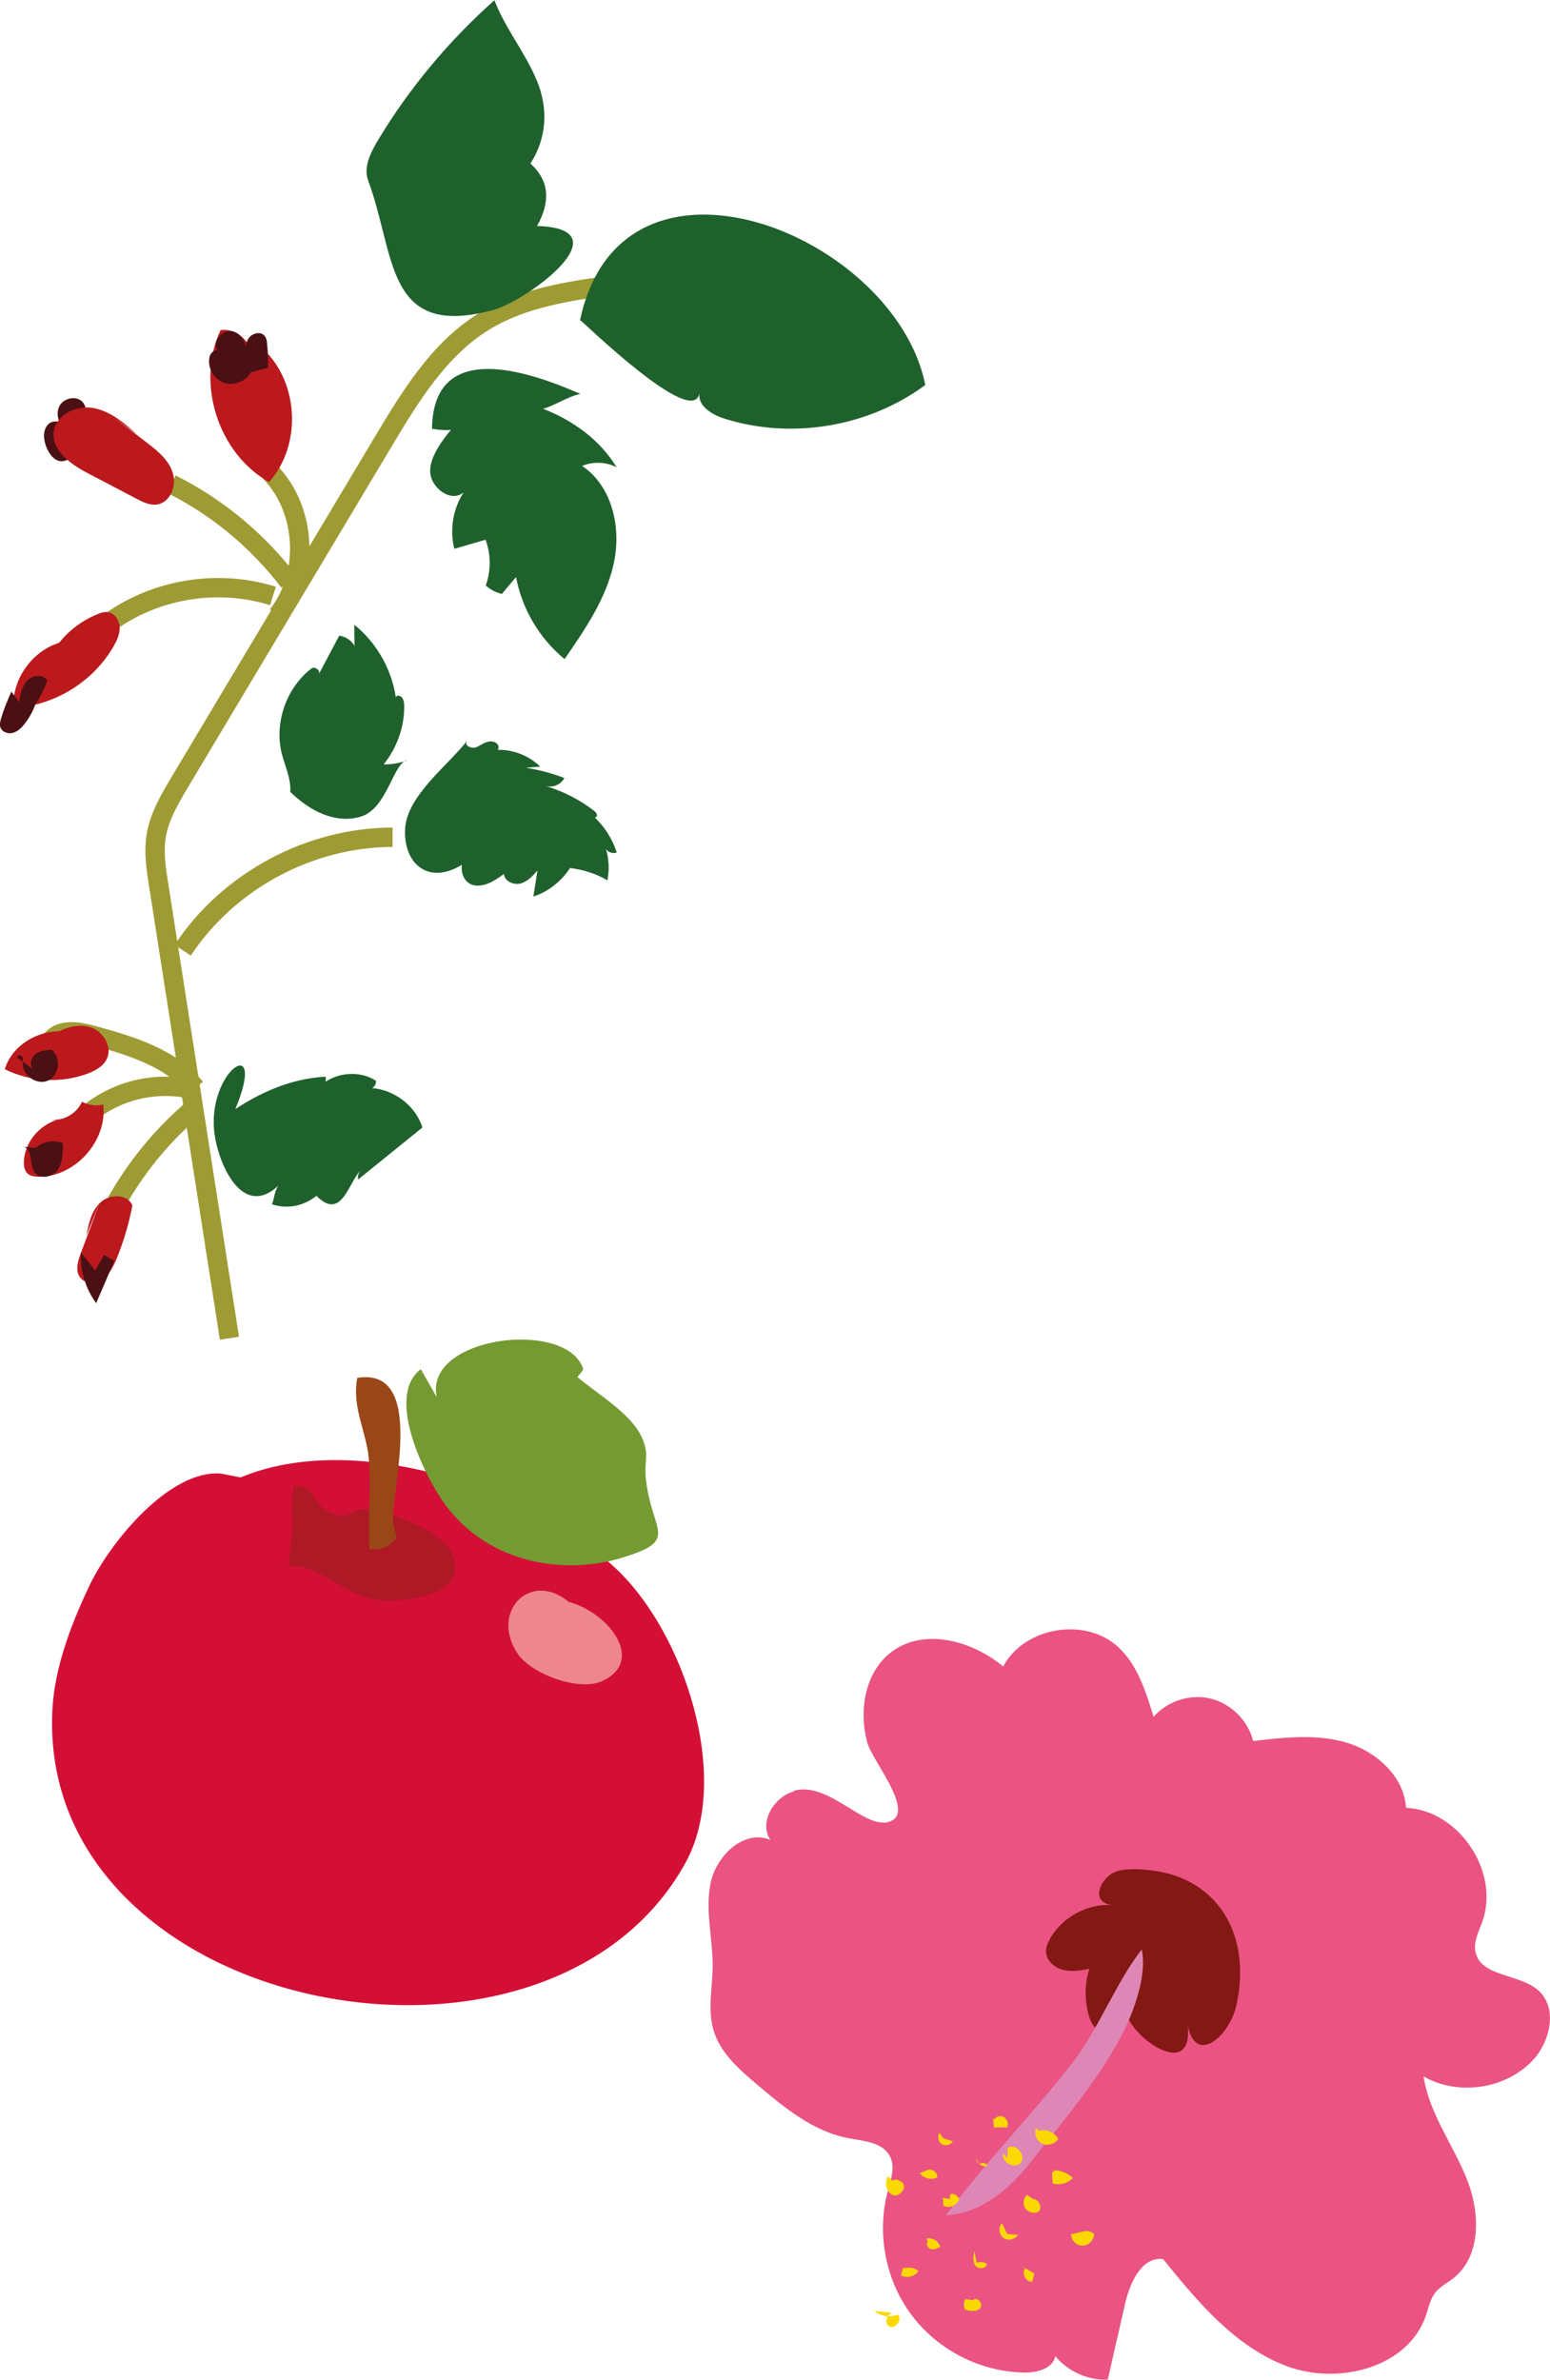
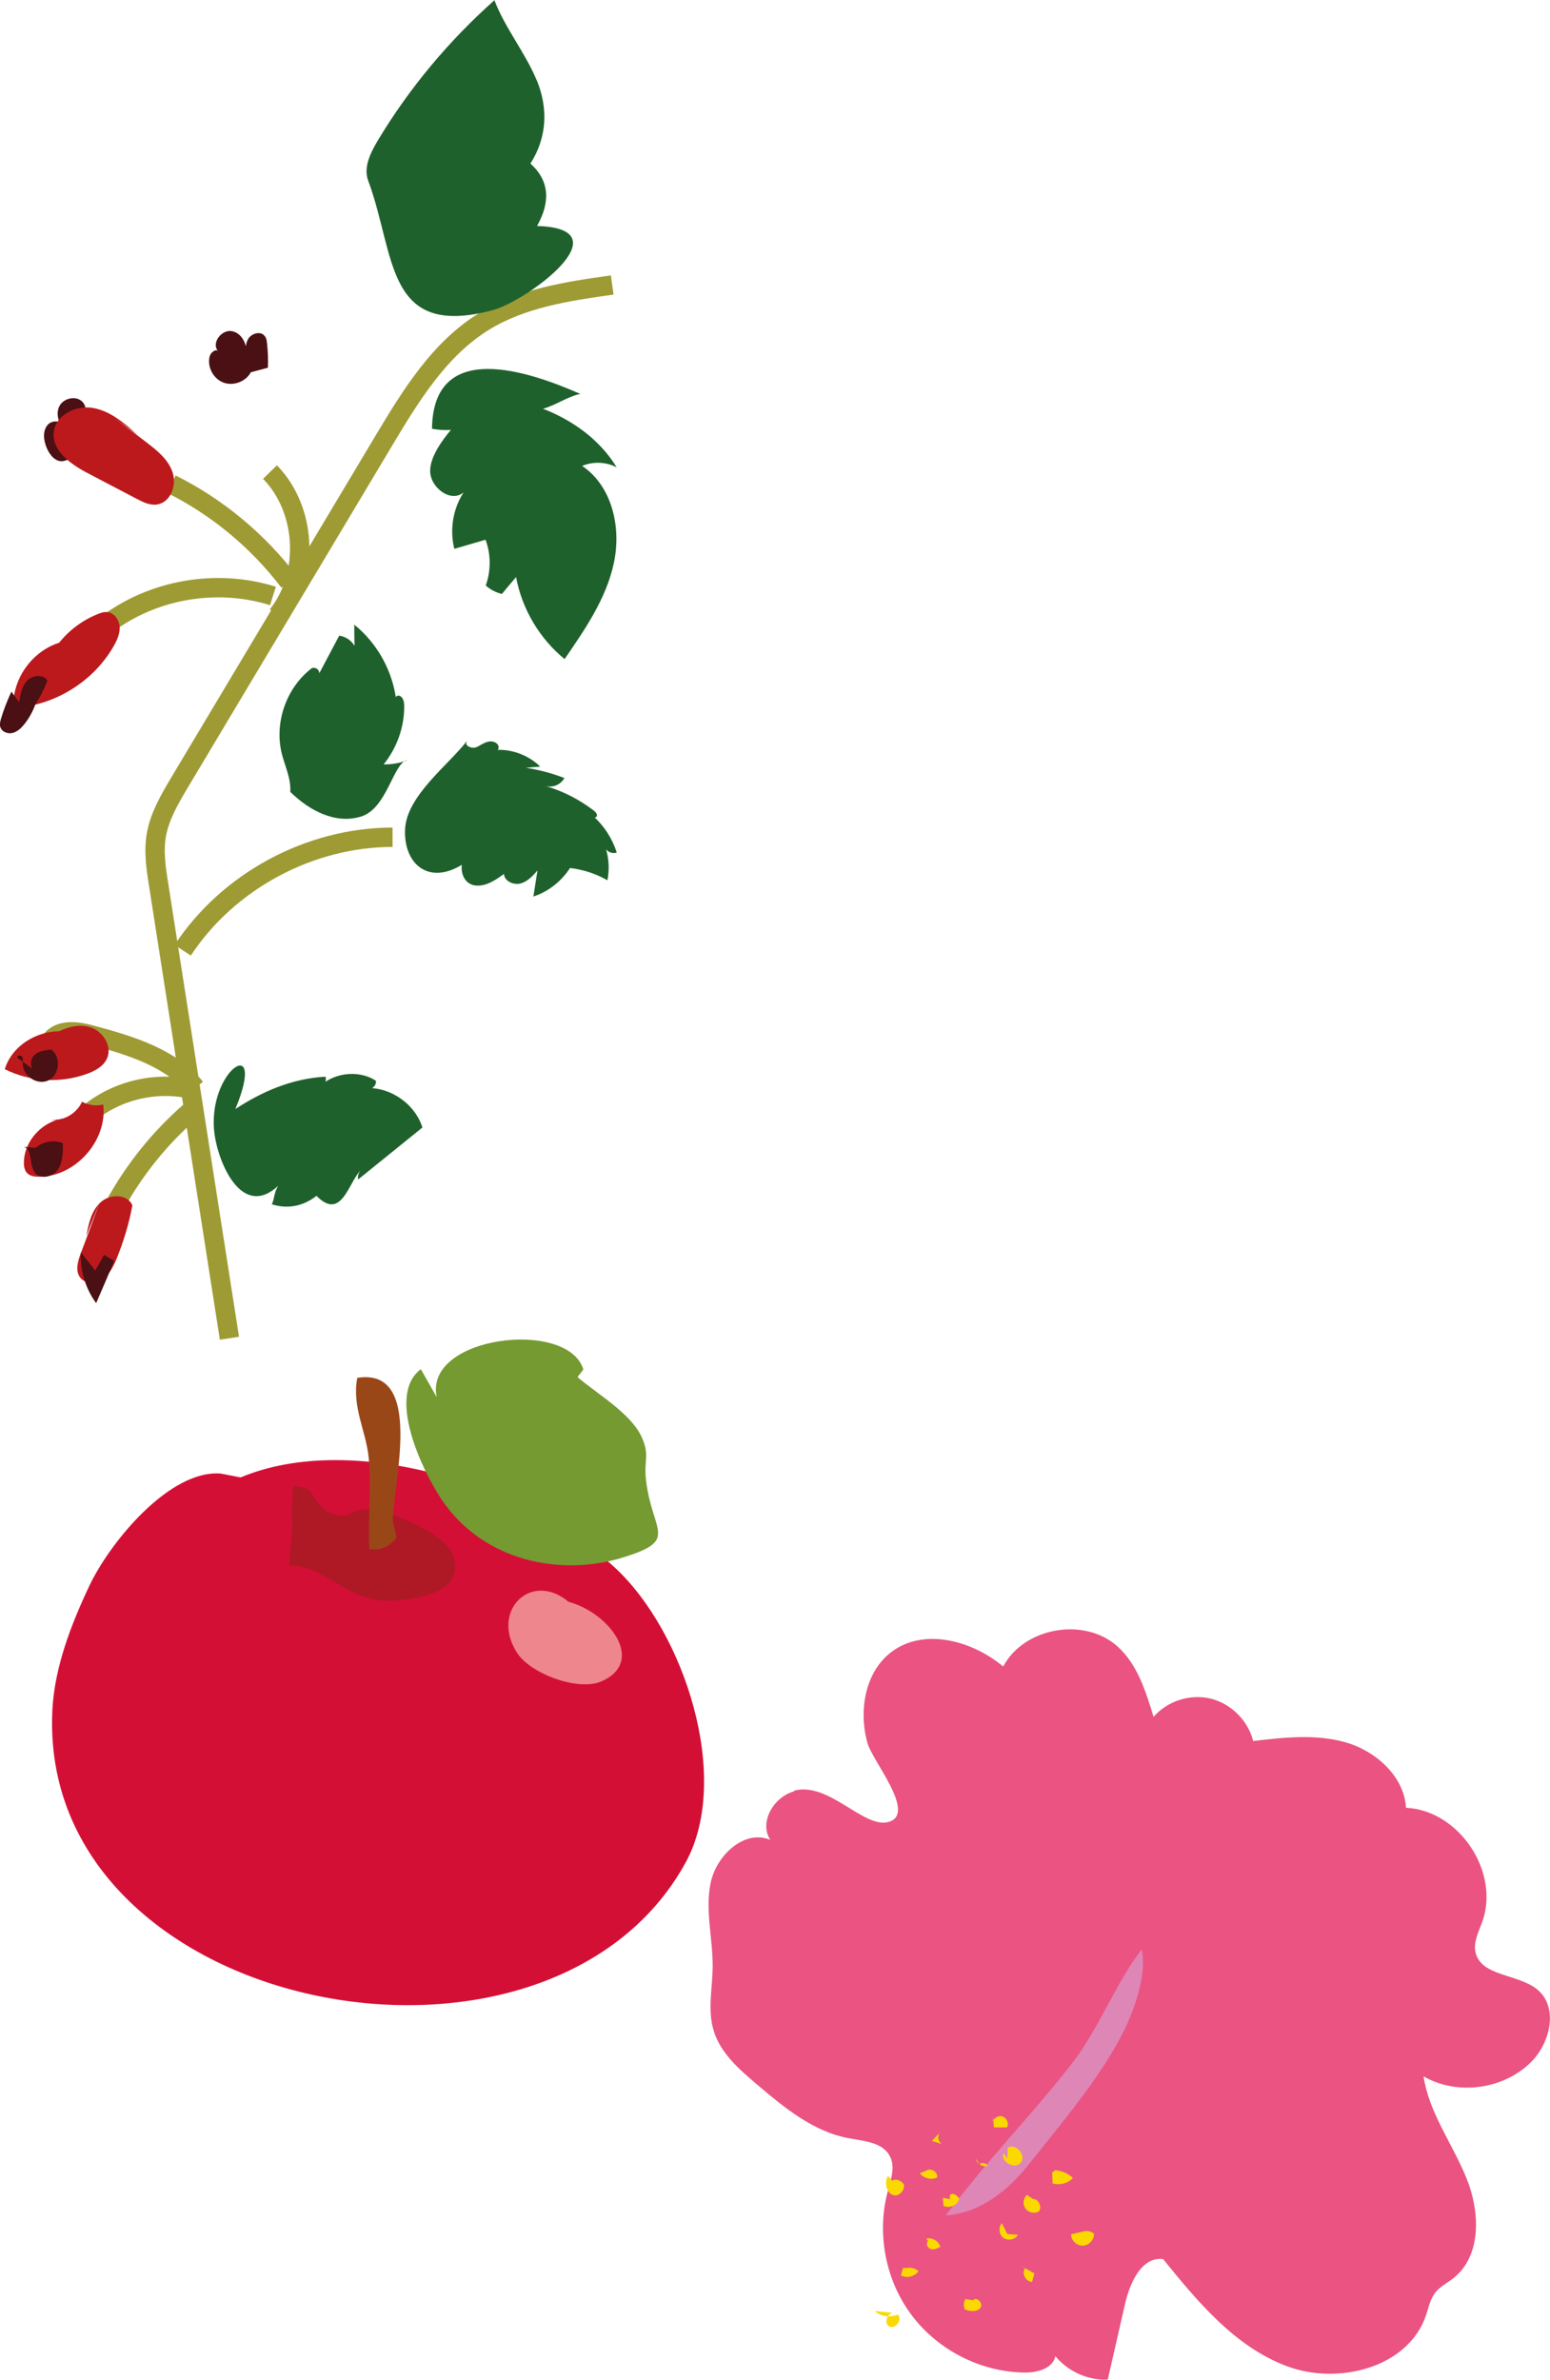
<svg xmlns="http://www.w3.org/2000/svg" id="Calque_2" data-name="Calque 2" viewBox="0 0 68.03 104.47">
  <defs>
    <style>
      .cls-1 {
        fill: #1f612c;
      }

      .cls-2 {
        fill: #ea5382;
      }

      .cls-3 {
        fill: #749a31;
      }

      .cls-4 {
        fill: #ee868e;
      }

      .cls-5 {
        fill: #ae1925;
      }

      .cls-6, .cls-7, .cls-8 {
        fill: none;
      }

      .cls-9 {
        fill: #d40f36;
      }

      .cls-10 {
        fill: #4a1013;
      }

      .cls-11 {
        fill: #fbd900;
      }

      .cls-7 {
        clip-path: url(#clippath);
      }

      .cls-12 {
        fill: #831814;
      }

      .cls-13 {
        fill: #de86b6;
      }

      .cls-8 {
        stroke: #9e9b34;
        stroke-miterlimit: 10;
        stroke-width: .85px;
      }

      .cls-14 {
        fill: #9a4718;
      }

      .cls-15 {
        fill: #bc191d;
      }
    </style>
    <clipPath id="clippath">
      <rect class="cls-6" width="68.03" height="104.47" />
    </clipPath>
  </defs>
  <g id="Calque_1-2" data-name="Calque 1">
    <g class="cls-7">
      <path class="cls-10" d="m3.52,18.51c.28-.18.33-.64.09-.88-.28-.28-.82-.15-1,.19-.18.35-.04.82.28,1.05.04-.36-.55-.5-.79-.23-.24.27-.19.69-.05,1.02.13.31.39.63.72.58.14-.02.28-.11.42-.12.15,0,.31.16.22.27" />
      <path class="cls-8" d="m10.07,58.74c-1.03-6.62-2.07-13.24-3.1-19.86-.12-.75-.24-1.52-.1-2.27.15-.8.57-1.52.99-2.23,2.99-5,5.98-10.01,8.97-15.01,1.19-1.99,2.45-4.06,4.43-5.27,1.67-1.02,3.67-1.32,5.61-1.59" />
-       <path class="cls-1" d="m40.61,16.9c-2.49,1.84-5.88,2.41-8.83,1.47-.54-.17-1.17-.56-1.08-1.12-.27,1.62-5.15-3.17-5.24-3.2,1.82-8.6,13.81-3.79,15.15,2.84" />
      <path class="cls-1" d="m23.55,3.51c-.51-1.22-1.38-2.27-1.85-3.5-2,1.78-3.74,3.86-5.12,6.16-.32.54-.64,1.18-.42,1.76,1.22,3.28.73,6.96,5.48,5.68,1.48-.4,5.82-3.58,1.93-3.69.58-1.03.57-1.97-.29-2.74.73-1.14.79-2.43.27-3.68" />
      <path class="cls-1" d="m27.06,20.51c-.46-.24-1.03-.26-1.51-.06,1.32.89,1.73,2.71,1.39,4.27-.33,1.55-1.26,2.9-2.16,4.21-1.1-.9-1.87-2.2-2.13-3.6-.21.25-.42.49-.62.74-.26-.06-.51-.19-.71-.37.23-.64.23-1.37-.01-2.01-.45.13-.91.27-1.37.4-.21-.84-.06-1.76.41-2.48-.56.48-1.48-.21-1.47-.95,0-.61.53-1.34.91-1.79-.28.02-.56,0-.83-.05.05-3.98,4.28-2.51,6.51-1.53-.55.11-1.14.53-1.64.65,1.31.51,2.5,1.36,3.24,2.58" />
      <path class="cls-8" d="m11.98,26.16c-2.47-.78-5.3-.29-7.35,1.29m8.06-1.91c-1.37-1.8-3.15-3.28-5.17-4.29m4.66,5.76c1.42-1.8,1.27-4.65-.33-6.29" />
-       <path class="cls-15" d="m11.58,15.35c1.55,1.48,1.66,4.21.23,5.81-2.24-1.26-3.22-4.35-2.13-6.67,1.07-.15,1.92,1.34,1.26,2.18" />
      <path class="cls-15" d="m5,18.32c.47.37.95.73,1.42,1.09.47.36.96.75,1.15,1.31.2.56-.07,1.31-.65,1.42-.33.06-.65-.1-.95-.26-.7-.37-1.4-.73-2.1-1.1-.75-.39-1.61-.99-1.51-1.83.09-.75,1-1.18,1.74-1.04.75.14,1.36.66,1.92,1.17" />
      <path class="cls-15" d="m2.38,28.51c.46-.7,1.14-1.25,1.92-1.56.14-.06.29-.1.43-.08.3.04.5.34.52.64.02.3-.11.59-.26.85-.89,1.56-2.6,2.62-4.4,2.71-.07-1.34.94-2.65,2.25-2.92" />
      <path class="cls-10" d="m11.76,16.14c.01-.36,0-.71-.04-1.07-.01-.12-.03-.24-.11-.33-.18-.22-.57-.11-.72.14-.14.25-.12.55-.09.84.1-.48-.12-1.07-.6-1.18-.48-.11-.96.55-.61.89-.11-.15-.34.04-.39.22-.11.46.16.97.6,1.14.44.17.99-.04,1.21-.45" />
      <path class="cls-10" d="m.84,30.82c.05-.34.12-.7.35-.94.23-.25.7-.3.89-.01-.2.54-.49,1.05-.86,1.5-.15-.28.09-.69.41-.69-.11.39-.29.76-.54,1.08-.14.18-.31.35-.53.41-.22.06-.49-.05-.55-.27-.03-.11,0-.23.03-.34.12-.41.28-.81.46-1.2" />
      <path class="cls-8" d="m8.02,41.71c2-3.04,5.58-4.96,9.21-4.96" />
      <path class="cls-1" d="m20.49,32.55c-.13.17.21.33.41.25.17-.07.33-.2.51-.24.18-.05.42.01.47.2.05.18-.25.35-.34.18.78-.12,1.61.16,2.17.71-.21.02-.42.03-.63.05.58.09,1.14.24,1.69.45-.15.29-.51.44-.83.35.76.22,1.48.59,2.11,1.07.08.06.16.14.15.24-.02.1-.2.1-.18,0,.49.43.85.99,1.05,1.61-.16.06-.36,0-.47-.14.13.44.15.91.06,1.36-.5-.29-1.06-.47-1.64-.54-.38.58-.95,1.04-1.61,1.25.06-.38.12-.76.18-1.14-.21.24-.44.49-.75.57-.31.08-.71-.11-.72-.42-.37.27-.78.55-1.24.51-.47-.05-.66-.5-.61-.91-1.49.91-2.57-.07-2.49-1.58.08-1.46,1.92-2.82,2.7-3.84" />
      <path class="cls-1" d="m17.85,33.38c-.32.12-.67.18-1.01.17.58-.72.91-1.64.9-2.56,0-.18-.04-.39-.21-.45-.17-.06-.31.27-.13.28-.14-1.32-.82-2.57-1.85-3.4,0,.31,0,.62.01.93-.14-.24-.39-.41-.67-.45-.29.55-.59,1.11-.88,1.66.02-.17-.19-.31-.34-.22-1.1.85-1.63,2.36-1.31,3.71.14.57.42,1.12.38,1.71.84.82,1.98,1.43,3.11,1.08,1.12-.35,1.39-2.25,1.98-2.47" />
      <path class="cls-8" d="m8.38,48.76c-1.34,1.16-2.47,2.56-3.33,4.12m3.63-5c-1.66-.48-3.55-.07-4.86,1.06m4.76-1.19c-1.09-1.33-2.87-1.86-4.53-2.31-.61-.17-1.37-.29-1.78.19" />
      <path class="cls-15" d="m2.25,45.47c.49-.33,1.11-.55,1.68-.39.57.16,1.01.83.77,1.37-.15.35-.51.55-.87.68-1.17.43-2.51.36-3.62-.2.43-1.42,2.35-2.13,3.6-1.33" />
      <path class="cls-15" d="m2.25,49.16c.56.04,1.12-.29,1.35-.8.28.15.62.2.93.12.2,1.6-1.25,3.21-2.86,3.17-.16,0-.33-.03-.45-.13-.15-.13-.18-.34-.17-.53.03-1.06,1.05-1.99,2.11-1.91" />
      <path class="cls-15" d="m3.79,54.25c.1-.54.22-1.11.63-1.48.4-.37,1.18-.37,1.39.14-.15.81-.39,1.6-.7,2.36-.14.33-.31.67-.6.88-.3.21-.75.22-.98-.06-.24-.29-.12-.73.02-1.09.28-.74.56-1.49.83-2.24" />
      <path class="cls-10" d="m4.18,55.77c.13-.23.26-.46.39-.69.15.09.3.18.44.27-.26.62-.52,1.23-.79,1.85-.47-.64-.71-1.44-.67-2.23" />
      <path class="cls-10" d="m1.57,50.38c.32-.28.8-.36,1.19-.2,0,.4,0,.83-.22,1.16-.23.33-.79.45-1.02.12-.25-.36-.08-1.09-.52-1.12" />
      <path class="cls-10" d="m1.55,47c-.25-.1-.24-.49-.05-.68.19-.19.48-.22.75-.25.44.32.37,1.11-.12,1.35-.49.24-1.15-.2-1.13-.74,0-.1.03-.22-.03-.3-.06-.08-.24-.05-.21.05" />
      <path class="cls-1" d="m14.29,47.26c.06.24-.12.52-.38.55.62-.72,1.8-.89,2.59-.37.04.29-.37.51-.59.33,1.13-.13,2.29.64,2.63,1.72-.94.76-1.88,1.52-2.82,2.28-.05-.23.1-.48.33-.54-.7.2-.92,2.52-2.16,1.26-.58.46-1.28.59-1.96.37.12-.24.09-.51.28-.81-1.58,1.46-2.61-.96-2.79-2.24-.4-2.79,2.35-4.61.91-1.13,1.19-.78,2.5-1.34,3.95-1.42" />
      <path class="cls-2" d="m34.85,78.63c-.89.24-1.55,1.36-1.04,2.13-1.14-.48-2.37.68-2.62,1.89-.25,1.21.1,2.45.09,3.68-.01.94-.23,1.9.04,2.79.29.99,1.12,1.71,1.91,2.38,1.19,1.01,2.46,2.06,4,2.35.67.13,1.49.17,1.82.78.26.48.05,1.05-.09,1.57-.49,1.85-.09,3.91,1.06,5.43,1.15,1.53,3.02,2.48,4.93,2.51.56.01,1.26-.17,1.37-.72.55.67,1.43,1.07,2.3,1.03.25-1.11.51-2.22.76-3.33.21-.92.73-2.08,1.67-1.96,1.52,1.88,3.16,3.85,5.43,4.7,2.27.85,5.34.06,6.11-2.24.11-.33.18-.69.39-.97.21-.28.54-.44.82-.66,1.25-1,1.16-2.96.54-4.44-.61-1.48-1.62-2.82-1.86-4.41,1.49.86,3.55.57,4.75-.66.82-.84,1.16-2.36.27-3.13-.84-.72-2.5-.58-2.74-1.66-.1-.45.14-.9.3-1.34.78-2.2-1.03-4.89-3.35-5-.08-1.37-1.3-2.47-2.61-2.86-1.32-.39-2.73-.23-4.1-.07-.22-.9-.97-1.64-1.86-1.86-.9-.22-1.9.1-2.51.8-.34-1.12-.71-2.3-1.57-3.08-1.45-1.32-4.11-.86-5.03.87-1.36-1.14-3.47-1.71-4.89-.65-1.18.88-1.46,2.59-1.07,4,.22.8,2.14,3.06.97,3.46-1.09.37-2.65-1.78-4.19-1.36" />
-       <path class="cls-12" d="m46.07,85.14c-.09.16-.16.32-.16.5,0,.4.35.72.73.82.38.1.79.03,1.17-.04-.2.64-.21,1.33-.04,1.98.09.36.3.75.66.81.54.09.87-.56,1.01-1.09-.27.99,3.22,3.65,2.64.45.23,2.25,1.86.88,2.18-.53.29-1.28.24-2.69-.42-3.86-.61-1.08-1.65-1.77-2.86-2.01-.57-.11-1.72-.26-2.23.1-.6.43-.8,1.3.14,1.36-1.12-.12-2.29.52-2.83,1.51" />
      <path class="cls-13" d="m45.15,95.01c-.91,1.15-2.17,2.15-3.64,2.23.31-.4.62-.81.94-1.2,1.49-1.86,3.14-3.59,4.6-5.47,1.2-1.55,1.9-3.51,3.06-5,.24,1.08-.32,2.66-.81,3.63-.98,1.97-2.78,4.08-4.15,5.81" />
      <path class="cls-11" d="m43.97,97.58c-.16.19-.12.51.07.65.2.14.52.08.64-.14-.15,0-.31-.02-.47-.03" />
-       <path class="cls-11" d="m42.77,98.82c-.06.21-.09.46.04.63s.48.14.51-.08c-.13-.08-.3-.1-.45-.05" />
      <path class="cls-11" d="m45.07,96.34c-.16.15-.19.42-.07.59.12.18.38.25.58.15.19-.19,0-.57-.25-.56" />
      <path class="cls-11" d="m47.01,98.07c0,.27.24.51.51.5.27,0,.5-.25.5-.52-.13-.11-.31-.15-.47-.1" />
      <path class="cls-11" d="m42.83,94.75c.04.22.29.38.51.33-.04-.14-.25-.19-.35-.08" />
      <path class="cls-11" d="m41.38,96.47c.01.12.02.23.03.35.26.14.63-.03.69-.32-.08-.11-.2-.22-.33-.2-.13.03-.1.3.02.24" />
      <path class="cls-11" d="m40.73,98.38c-.11.09-.02.3.12.34.14.04.29-.03.42-.1-.07-.25-.35-.42-.61-.36" />
      <path class="cls-11" d="m38.97,95.51c-.16.29-.08.73.23.84.31.11.65-.39.38-.57-.11-.08-.26-.15-.38-.08-.11.08.06.3.12.18" />
      <path class="cls-11" d="m39.64,99.54c-.03.11-.07.22-.1.33.25.15.61.06.77-.18-.14-.13-.34-.18-.53-.14" />
      <path class="cls-11" d="m38.39,101.44c.27.24.68.3,1.01.15.24.21-.11.68-.38.52-.27-.16-.02-.69.28-.58" />
      <path class="cls-11" d="m42.38,100.91c-.09.13-.1.31-.03.46.23.09.53.12.68-.07.15-.2-.19-.53-.32-.33" />
-       <path class="cls-11" d="m41.24,93.62c-.11.15-.06.39.09.49s.4.05.49-.12c-.14-.05-.29-.09-.43-.14" />
+       <path class="cls-11" d="m41.24,93.62c-.11.15-.06.39.09.49c-.14-.05-.29-.09-.43-.14" />
      <path class="cls-11" d="m46.18,95.36c0,.16.01.32.02.48.31.09.67,0,.89-.24-.21-.2-.49-.32-.78-.34" />
      <path class="cls-11" d="m43.6,92.9c0,.16.01.32.02.48.19,0,.39,0,.58,0,.1-.19-.03-.45-.24-.49-.21-.04-.42.16-.4.36" />
-       <path class="cls-11" d="m45.47,93.4c-.1.25.02.57.27.69.24.12.57.02.71-.21-.17-.29-.55-.44-.87-.35" />
      <path class="cls-11" d="m44.04,94.51c-.13.39.51.73.76.42.26-.32-.21-.87-.57-.66,0,.16-.01.32-.02.48" />
      <path class="cls-11" d="m44.99,99.57c-.16.22.03.59.31.59.03-.12.07-.25.1-.37-.2-.11-.39-.22-.59-.34" />
      <path class="cls-11" d="m40.37,95.39c.17.23.5.31.76.19.05-.23-.27-.44-.46-.31" />
      <path class="cls-9" d="m10.56,64.85c4.99-2.09,12.63.42,16.45,3.98,3.03,2.82,5.11,9.2,3.09,12.91-6.05,11.06-28.49,6.67-27.8-6.7.1-1.88.83-3.76,1.63-5.45.92-1.93,3.53-5.09,5.76-4.91" />
      <path class="cls-5" d="m12.84,66.96c-.07-.55,0-1.18.03-1.73,1.06-.04.8.85,1.7,1.2.81.32.74-.23,1.62-.18.91.05,3.27,1.01,3.66,1.95.69,1.67-1.48,2.03-2.77,2.06-1.86.05-2.8-1.56-4.4-1.54" />
      <path class="cls-14" d="m17.24,66.78c-.01-1.55,1.42-6.78-1.56-6.3-.24,1.28.38,2.31.5,3.49.13,1.32-.04,2.7.03,4.02.54.09.9-.13,1.2-.5" />
      <path class="cls-3" d="m19.17,61.33c-.59-2.68,5.73-3.46,6.43-1.23-.04.1-.2.25-.25.35.86.73,2.32,1.58,2.8,2.6.39.83.09,1.04.21,1.97.28,2.26,1.45,2.58-1.01,3.34-2.75.86-6.16.17-7.98-2.56-.84-1.26-2.42-4.56-.9-5.7" />
      <path class="cls-4" d="m23.57,70.3c2.18-.67,5.27,2.43,2.83,3.5-1.02.45-3.1-.33-3.69-1.23-1.4-2.12,1.21-4.19,2.97-1.4" />
    </g>
  </g>
</svg>